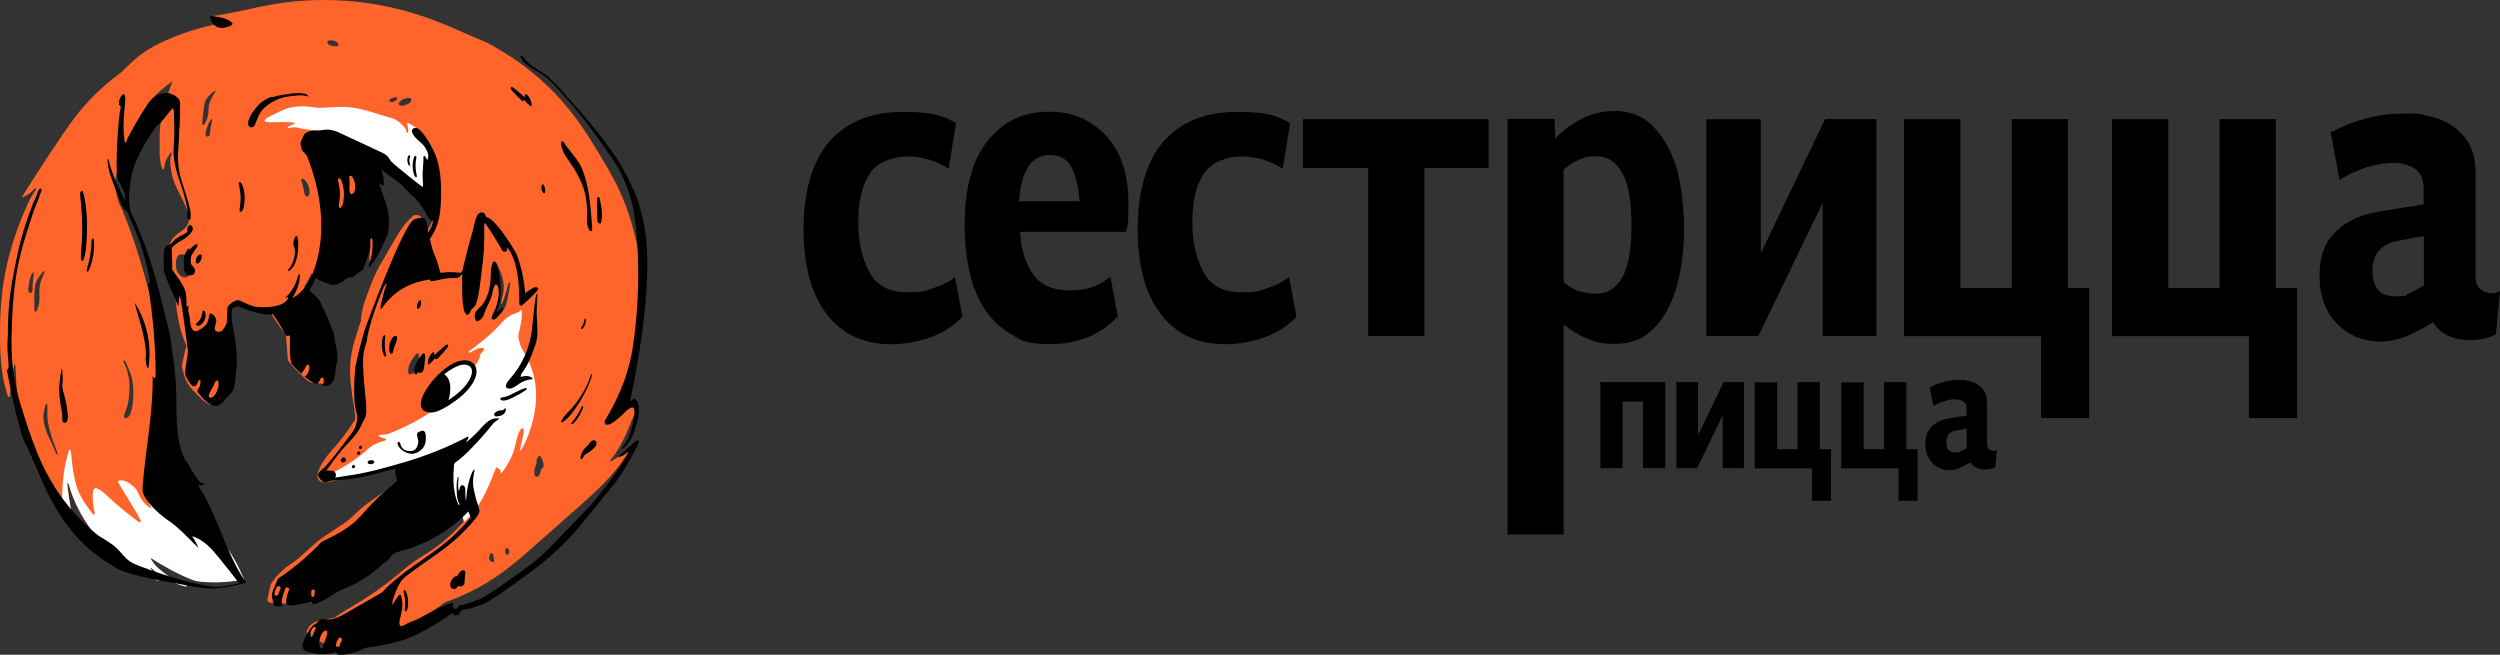
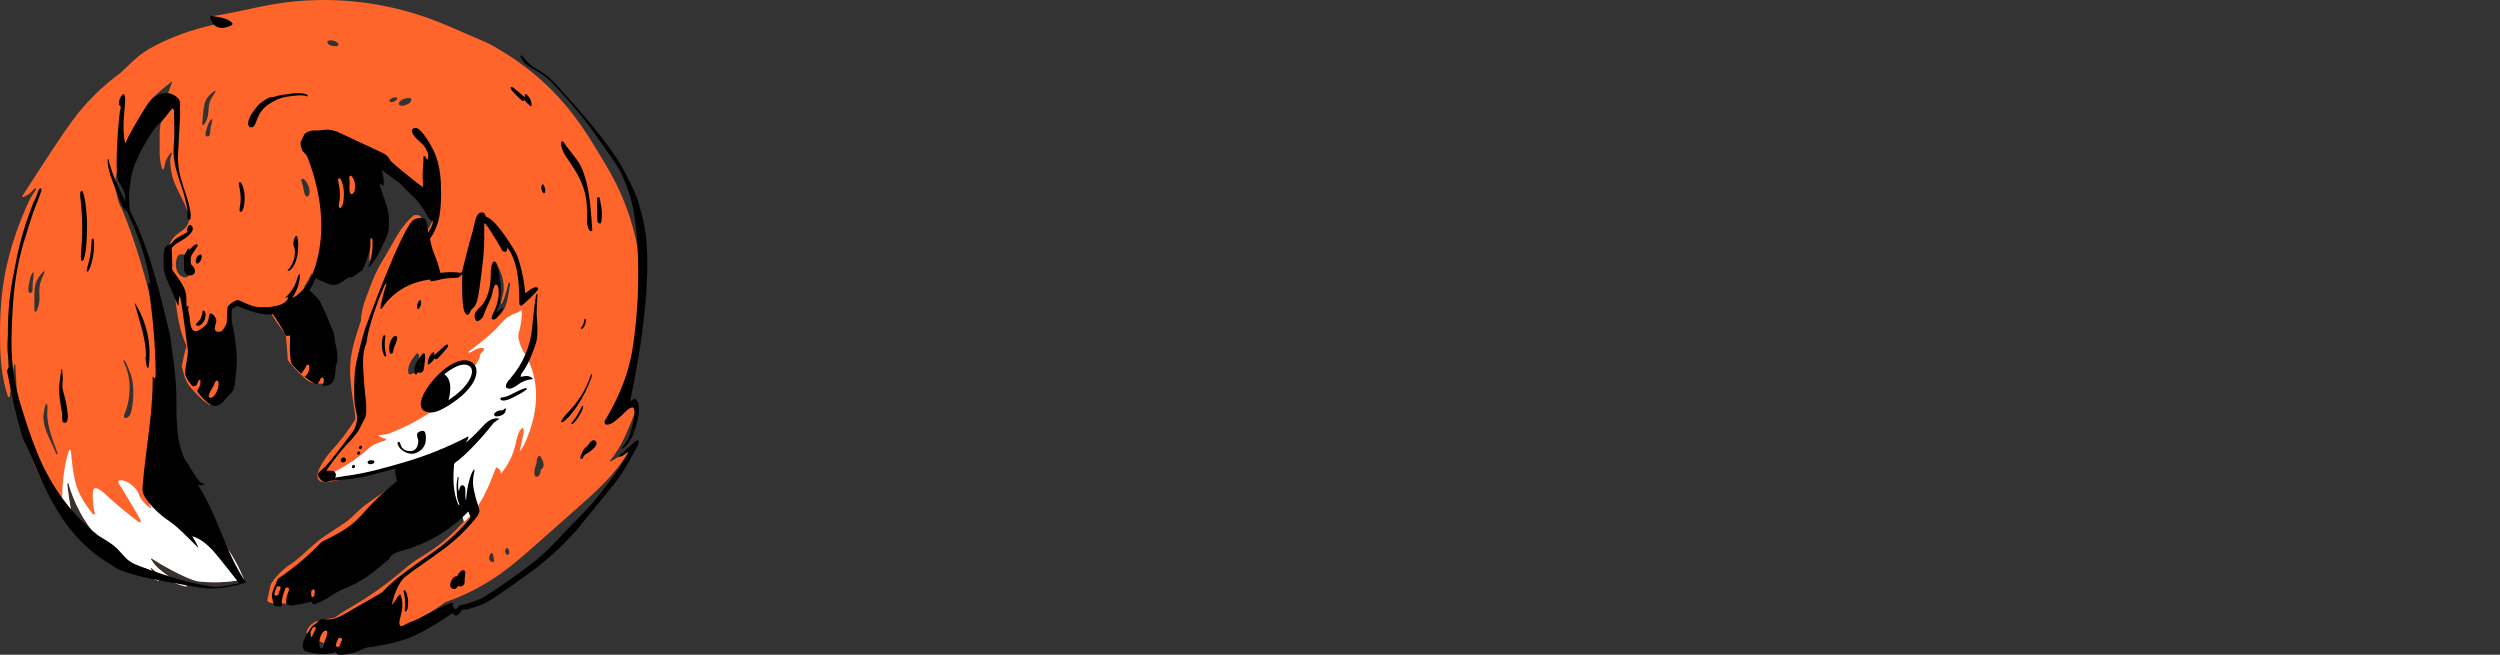
<svg xmlns="http://www.w3.org/2000/svg" width="168" height="44" viewBox="0 0 168 44" fill="none">
  <rect x="0" y="0" width="168" height="44" fill="#333333" stroke="none" />
  <g clip-path="url(#clip0_1111_9632)">
    <path d="M42.642 27.202C42.302 27.365 41.968 27.541 41.66 27.747C41.578 27.797 41.508 27.722 41.54 27.641C43.649 22.808 43.763 17.054 41.401 12.34C41.036 11.614 40.62 10.919 40.199 10.224C39.695 9.404 39.185 8.584 38.599 7.814C37.233 5.999 35.501 4.465 33.531 3.325C33.531 3.325 32.989 2.956 32.347 2.706C31.711 2.455 30.37 1.817 29.129 1.347C25.735 0.064 22.001 -0.324 18.425 0.277C16.964 0.521 15.522 0.928 14.061 1.109C14.307 1.278 14.565 1.435 14.836 1.572C13.457 1.823 12.116 2.255 10.856 2.85C10.328 3.1 9.805 3.388 9.345 3.751C8.961 4.058 8.111 4.89 8.111 4.89C6.883 5.779 5.788 6.863 4.887 8.077C4.679 8.359 4.478 8.647 4.283 8.928C3.326 10.324 1.55 13.092 1.5 13.179C1.449 13.267 1.556 13.236 1.607 13.217C1.846 13.117 1.871 13.079 1.997 12.998C2.123 12.91 2.343 12.597 2.406 12.653C2.45 12.691 2.413 12.76 2.362 12.822C2.337 12.86 2.073 13.261 2.022 13.361C1.348 14.769 0.826 16.241 0.473 17.756C0.095 19.377 -0.012 21.055 0.001 22.72C0.007 24.035 0.108 25.393 0.53 26.627C0.561 26.72 0.65 26.702 0.662 26.601C0.725 25.957 0.813 25.312 0.927 24.673C0.933 24.629 0.945 24.498 0.996 24.485C1.046 24.479 1.034 24.567 1.034 24.586C1.09 25.474 1.109 26.414 1.248 27.296C1.67 29.895 2.526 32.405 4.182 34.427C4.39 34.684 4.61 34.928 4.843 35.159C4.887 35.203 4.95 35.197 4.938 35.153C4.723 34.208 4.522 32.624 4.522 32.542C4.522 32.461 4.553 32.449 4.579 32.449C4.604 32.449 4.686 32.787 4.736 32.931C5.662 35.685 7.878 37.939 10.592 39.003C10.699 39.047 10.712 38.984 10.623 38.897C10.416 38.697 10.252 38.446 10.12 38.183C10.107 38.158 10.139 38.133 10.157 38.152C10.623 38.59 11.133 38.922 11.839 39.21C12.103 39.316 12.323 39.379 12.512 39.41C12.55 39.41 12.569 39.366 12.531 39.348C12.393 39.285 12.235 39.21 12.065 39.129C11.82 39.01 11.537 38.866 11.404 38.772C10.485 38.12 10.39 37.945 10.145 37.576C10.126 37.544 10.164 37.507 10.195 37.526C10.976 38.039 12.185 38.684 12.928 38.953C13.129 39.028 13.255 39.06 13.52 39.085C14.414 39.166 15.314 39.129 16.196 38.966C16.265 38.953 16.334 38.941 16.404 38.928C16.026 38.027 15.566 37.163 14.949 36.405C14.653 36.042 14.319 35.71 14.043 35.328C13.696 34.859 13.451 34.327 13.199 33.795C12.72 32.774 12.242 31.747 11.763 30.727C11.694 29.638 11.618 28.548 11.549 27.459C11.511 26.846 11.467 26.226 11.392 25.612C11.209 24.129 10.831 22.676 10.447 21.23C9.811 18.82 9.175 16.397 8.218 14.1L8.023 13.705C7.909 13.405 7.828 13.054 7.771 12.672C7.62 11.708 8.25 10.393 8.262 10.362C8.331 10.181 8.508 9.486 8.653 9.198C9.055 8.402 9.691 7.226 10.214 6.643C10.623 6.193 11.102 5.823 11.593 5.454C11.555 5.579 11.196 6.512 11.114 6.706C11.045 6.869 11.02 7.019 10.989 7.194C10.926 7.507 10.9 7.82 10.831 8.127C10.737 8.528 10.718 8.947 10.73 9.367C10.73 9.605 10.73 9.842 10.73 10.08C10.712 10.337 10.756 10.757 10.806 11.019C10.838 11.182 10.894 11.339 10.907 11.351C10.932 11.389 10.976 11.401 10.995 11.37C11.058 11.251 11.102 10.869 11.14 10.813C11.203 10.706 11.241 10.588 11.316 10.493C11.348 10.45 11.448 10.237 11.518 10.256C11.587 10.268 11.473 10.506 11.461 10.575C11.398 10.9 11.473 11.251 11.518 11.558C11.637 12.334 12.122 13.054 12.43 13.774C12.607 14.181 12.815 14.644 12.632 15.051C12.456 15.445 11.983 15.615 11.688 15.934C11.303 16.353 11.266 16.973 11.253 17.537C11.247 17.887 11.234 18.25 11.335 18.588C11.429 18.901 11.612 19.183 11.7 19.496C11.751 19.677 11.769 19.872 11.788 20.066C11.895 21.149 12.072 22.25 12.531 23.24C12.399 23.697 12.298 24.16 12.216 24.623C12.235 24.698 12.248 24.748 12.248 24.748C12.323 25.055 12.399 25.362 12.544 25.637C12.726 25.988 13.01 26.276 13.287 26.558C13.419 26.689 13.545 26.821 13.69 26.939C13.803 27.033 13.923 27.109 14.049 27.184C14.055 27.184 14.068 27.19 14.074 27.196C14.093 27.196 14.105 27.196 14.124 27.196C14.326 27.196 14.527 27.121 14.691 27.002C14.911 26.846 15.075 26.633 15.239 26.42C15.421 26.169 15.604 25.907 15.755 25.637C15.768 25.619 15.793 25.575 15.793 25.575C15.793 25.543 15.793 25.518 15.793 25.487C15.793 25.262 15.805 25.055 15.812 24.968C15.881 24.16 15.824 23.34 15.654 22.545C15.528 21.956 15.333 21.361 15.434 20.773C15.434 20.773 15.472 20.585 15.516 20.548C15.591 20.485 15.661 20.385 15.743 20.329C15.9 20.222 16.114 20.279 16.278 20.366C16.416 20.441 16.542 20.529 16.674 20.604C17.096 20.829 17.6 20.88 18.078 20.798C18.343 21.299 18.651 21.775 19.004 22.219C19.073 22.307 19.149 22.401 19.187 22.507C19.218 22.589 19.224 22.682 19.231 22.764C19.269 23.24 19.306 23.715 19.344 24.191C19.634 24.629 20.037 25.005 20.421 25.362C20.541 25.474 20.666 25.587 20.811 25.656C20.994 25.744 21.208 25.756 21.41 25.769C21.642 25.781 21.875 25.8 22.108 25.813C22.323 25.343 22.474 24.842 22.562 24.329C22.581 24.223 22.593 23.966 22.587 23.884C22.549 23.584 22.512 23.29 22.48 22.989C22.436 22.632 22.392 22.276 22.272 21.944C22.19 21.712 22.071 21.493 21.957 21.274C21.819 21.017 21.68 20.754 21.535 20.498L21.416 20.297C21.139 19.922 20.805 19.584 20.433 19.296C20.616 19.001 20.78 18.701 20.925 18.388C21 18.438 21.076 18.488 21.158 18.532C21.548 18.757 21.976 18.933 22.43 18.964C22.524 18.97 22.814 18.926 22.864 18.901C23.166 18.738 23.437 18.532 23.739 18.369C23.84 18.319 23.941 18.269 24.041 18.225C24.098 18.2 24.224 18.1 24.237 18.075C24.508 17.336 24.583 16.497 24.677 15.715L24.715 15.702C24.841 16.297 24.873 16.91 24.822 17.511C24.822 17.543 24.841 17.549 24.86 17.53C25.017 17.286 25.162 17.029 25.301 16.779C25.553 16.334 25.805 15.877 26 15.402C26.031 15.333 26.075 15.045 26.069 14.97C26 14.156 25.786 13.355 25.515 12.566C25.439 12.34 25.351 12.115 25.269 11.89C25.294 11.846 25.294 11.864 25.358 11.94C25.42 12.015 25.502 12.259 25.553 12.284C25.597 12.309 25.628 12.046 25.597 11.72C25.572 11.414 25.339 11.107 25.206 10.769C25.206 10.763 25.187 10.731 25.194 10.725C25.194 10.725 25.225 10.731 25.225 10.738C25.263 10.775 25.307 10.813 25.351 10.85C25.88 11.326 26.403 11.802 26.932 12.284C27.284 12.603 27.643 12.929 27.958 13.292C28.348 13.755 28.701 14.3 29.123 14.726C29.11 14.751 29.098 14.776 29.085 14.807C28.884 15.226 28.644 15.627 28.392 16.021C28.392 15.627 28.38 15.233 28.361 14.844C28.361 14.757 28.348 14.663 28.298 14.588C28.21 14.45 28.034 14.438 27.864 14.456C27.82 14.456 27.769 14.5 27.769 14.5C27.12 15.045 26.692 15.802 26.277 16.541C25.609 17.73 25.42 17.875 24.923 19.139C24.86 19.296 24.589 20.028 24.533 20.184C24.4 20.56 24.243 21.199 24.262 21.537C23.972 22.394 23.664 23.29 23.563 24.191C23.462 25.074 23.582 25.957 23.701 26.808C23.764 27.271 23.872 27.722 23.878 28.167C23.418 28.918 22.883 29.625 22.285 30.276C21.8 30.796 21.265 31.691 21.328 32.023C21.384 32.355 21.592 32.455 22.102 32.386C22.537 32.33 24.91 31.804 26.699 31.197C26.718 31.56 26.774 31.916 26.856 32.267C26.113 32.899 25.389 33.306 24.602 33.895C24.193 34.202 23.978 34.452 23.601 34.79C23.028 35.303 21.926 35.898 21.334 36.386C20.635 36.962 20.087 37.588 19.313 38.058C19.313 38.058 18.595 38.596 18.23 39.21C18.148 39.354 18.066 39.867 18.028 40.024C18.016 40.08 17.953 40.293 17.978 40.38C18.003 40.468 18.204 40.518 18.343 40.543C18.62 40.587 18.922 40.562 19.206 40.556C19.955 40.531 20.673 40.274 21.353 39.974C23.072 39.229 24.659 38.215 26.031 36.987C27.971 36.631 29.771 35.654 31.069 34.27C31.106 34.515 31.157 34.752 31.232 34.984C30.533 35.76 29.771 36.474 28.902 37.044C28.55 37.275 28.178 37.488 27.832 37.733C27.429 38.014 27.058 38.34 26.68 38.653C25.779 39.398 24.822 40.068 23.821 40.662C23.374 40.925 22.908 41.188 22.493 41.507C22.14 41.57 21.756 41.645 21.611 41.67C21.453 41.702 21.296 41.727 21.158 41.802C20.887 41.946 20.717 42.133 20.604 42.428C20.61 42.478 20.604 42.578 20.666 42.597C20.698 42.603 20.874 42.597 20.893 42.615C20.912 42.647 20.893 42.691 20.893 42.722C20.868 42.872 21.038 42.991 21.202 43.041C21.366 43.091 21.554 43.104 21.693 43.191L21.838 43.317C22.121 43.68 22.675 43.63 23.128 43.536C25.578 42.997 27.908 41.946 29.922 40.468C31.27 40.005 32.536 39.341 33.675 38.528C34.494 37.939 35.25 37.275 36.005 36.606C36.912 35.804 37.818 35.003 38.725 34.202C40.01 33.068 41.319 31.904 42.169 30.464C42.207 30.401 42.182 30.333 42.132 30.364C41.779 30.57 41.426 30.784 41.074 30.99C40.992 31.04 40.961 30.99 41.03 30.909C41.861 29.919 42.283 28.661 42.78 27.447C42.944 27.121 42.774 27.102 42.679 27.146L42.642 27.202ZM2.199 18.989C2.161 19.308 2.274 19.684 2.028 19.684C1.783 19.684 1.953 19.07 2.01 18.776C2.066 18.482 2.198 18.288 2.249 18.294C2.293 18.294 2.243 18.67 2.205 18.983L2.199 18.989ZM2.457 20.898C2.425 20.973 2.312 20.948 2.312 20.867C2.312 19.828 2.28 19.515 2.4 19.045C2.476 18.745 2.866 18.231 2.967 18.225C3.067 18.219 2.948 18.35 2.771 18.826C2.469 19.634 2.86 20.016 2.463 20.898H2.457ZM3.735 30.408C3.496 29.738 3.067 29.112 2.954 28.411C2.891 28.023 2.904 27.973 2.967 27.584C2.992 27.434 3.074 27.027 3.168 27.177C3.2 27.234 3.187 27.634 3.181 27.716C3.143 28.617 3.559 29.594 3.861 30.433C3.917 30.596 3.792 30.564 3.735 30.401V30.408ZM8.426 24.304C8.564 24.573 8.797 25.124 8.86 25.399C9.093 26.389 8.879 27.66 8.734 27.879C8.59 28.098 8.476 28.11 8.376 28.079C8.287 28.054 8.35 27.879 8.357 27.854C8.432 27.616 8.539 27.378 8.59 27.134C8.772 26.251 8.791 25.287 8.325 24.366C8.25 24.223 8.344 24.147 8.42 24.298L8.426 24.304ZM12.261 18.607C11.788 18.357 11.744 17.781 11.889 17.317C12.021 16.91 12.664 17.086 12.531 17.493C12.475 17.674 12.412 17.931 12.594 18.031C12.972 18.231 12.638 18.807 12.261 18.601V18.607ZM14.156 8.59C14.093 8.86 14.175 9.198 13.923 9.173C13.677 9.148 13.898 8.634 13.979 8.39C14.061 8.146 14.212 7.989 14.257 8.002C14.301 8.014 14.219 8.321 14.149 8.59H14.156ZM14.212 6.606C13.841 7.269 14.2 7.639 13.728 8.359C13.69 8.421 13.576 8.39 13.583 8.315C13.677 7.42 13.665 7.151 13.822 6.756C13.923 6.506 14.357 6.105 14.458 6.105C14.559 6.105 14.427 6.211 14.212 6.606ZM28.153 24.147C28.134 24.323 28.115 24.492 28.09 24.667C28.071 24.805 28.04 24.961 27.914 25.024C27.838 25.068 27.58 25.168 27.523 25.162C27.473 25.162 27.448 25.093 27.435 25.043C27.404 24.83 27.454 24.605 27.549 24.41C27.643 24.216 27.775 24.035 27.901 23.866C27.939 23.822 27.977 23.772 28.034 23.753C28.09 23.741 28.16 23.784 28.147 23.841C28.147 23.841 28.147 24.078 28.147 24.154L28.153 24.147ZM27.114 6.662C27.215 6.625 27.347 6.587 27.492 6.587C27.53 6.587 27.574 6.587 27.593 6.606C27.605 6.606 27.612 6.618 27.612 6.625C27.7 6.787 27.549 6.963 27.228 7.069C27.158 7.094 27.133 7.107 26.995 7.107C26.856 7.107 26.793 7.038 26.793 6.969C26.793 6.856 26.976 6.712 27.108 6.662H27.114ZM26.365 6.581C26.428 6.556 26.51 6.537 26.598 6.537C26.623 6.537 26.648 6.537 26.661 6.549C26.667 6.549 26.674 6.556 26.674 6.562C26.73 6.662 26.629 6.769 26.434 6.837C26.39 6.85 26.378 6.863 26.289 6.863C26.201 6.863 26.163 6.819 26.163 6.775C26.163 6.706 26.277 6.618 26.359 6.587L26.365 6.581ZM21.995 2.812C22.033 2.699 22.209 2.712 22.291 2.712C22.373 2.712 22.53 2.762 22.631 2.831C22.688 2.868 22.732 2.937 22.738 2.956C22.757 3.031 22.707 3.1 22.625 3.106C22.556 3.106 22.341 3.106 22.19 3.044C22.052 2.987 21.976 2.868 21.995 2.812ZM20.748 13.135C20.717 13.185 20.66 13.223 20.604 13.21C20.566 13.198 20.534 13.16 20.515 13.123C20.383 12.872 20.402 12.559 20.295 12.296C20.276 12.253 20.257 12.209 20.245 12.159C20.232 12.109 20.245 12.052 20.289 12.027C20.326 11.996 20.396 12.002 20.415 12.046V12.027C20.641 12.234 20.78 12.528 20.805 12.829C20.811 12.929 20.805 13.041 20.748 13.129V13.135ZM33.14 37.776C33.052 37.795 32.907 37.701 32.882 37.576C32.85 37.451 32.913 37.194 33.027 37.169C33.14 37.144 33.14 37.313 33.178 37.501C33.209 37.689 33.228 37.758 33.14 37.776ZM34.116 37.282C34.053 37.294 33.984 37.232 33.959 37.138C33.934 37.044 33.946 36.85 34.034 36.831C34.116 36.812 34.192 36.894 34.217 37.031C34.242 37.169 34.185 37.263 34.123 37.282H34.116ZM34.28 19.133C34.116 19.865 34.123 20.873 33.405 21.286C33.31 21.343 33.178 21.142 33.222 21.03C33.43 20.51 33.581 19.959 33.587 19.396C33.593 18.826 33.455 18.275 33.197 17.768C33.121 17.618 33.31 17.568 33.386 17.724C33.656 18.263 33.858 18.763 33.852 19.371C33.852 19.803 33.587 20.435 33.688 20.422C33.789 20.41 34.041 19.609 34.148 19.102C34.185 18.933 34.305 18.964 34.273 19.127L34.28 19.133ZM36.333 31.572C36.358 31.76 36.2 32.167 35.967 31.998C35.791 31.747 36.049 31.159 36.049 31.159C36.049 31.159 36.062 31.034 36.062 30.996C36.062 30.996 36.062 30.996 36.062 31.003C36.049 30.871 36.207 30.464 36.339 30.696C36.471 30.946 36.704 31.366 36.333 31.566V31.572Z" fill="#FF652A" />
    <path d="M14.036 35.353C13.689 34.884 13.444 34.346 13.192 33.82C12.713 32.799 12.235 31.779 11.756 30.758C11.486 31.535 11.284 32.336 11.221 33.15C11.158 33.951 9.697 32.499 9.754 33.068C9.773 33.231 9.767 33.4 10.144 34.064C10.251 34.289 9.83 33.989 9.584 33.657C9.269 33.319 9.414 33.106 8.973 32.693C8.375 32.136 7.934 32.267 7.928 32.361C7.915 32.455 9.483 34.853 9.464 35.04C9.445 35.228 9.168 34.965 8.822 34.696C8.255 34.258 7.708 33.795 7.185 33.306C6.971 33.106 6.757 32.899 6.48 32.812C6.48 32.812 6.297 32.743 6.253 33.006C6.19 33.369 6.266 34.127 6.354 34.414C6.404 34.59 6.297 34.621 6.228 34.533C5.756 33.92 5.258 33.256 5.044 32.305C4.88 31.566 4.83 31.015 4.773 30.383C4.761 30.239 4.66 30.145 4.622 30.314C4.263 31.378 4.112 32.925 4.2 34.458C4.402 34.703 4.616 34.94 4.843 35.166C4.887 35.209 4.943 35.203 4.937 35.159C4.723 34.214 4.521 32.63 4.521 32.549C4.521 32.468 4.553 32.455 4.578 32.455C4.603 32.455 4.685 32.793 4.736 32.937C5.661 35.691 7.878 37.945 10.591 39.01C10.698 39.053 10.711 38.991 10.623 38.903C10.415 38.703 10.251 38.452 10.119 38.189C10.107 38.164 10.138 38.146 10.157 38.158C10.623 38.596 11.133 38.928 11.838 39.216C12.103 39.322 12.329 39.385 12.512 39.416C12.55 39.416 12.569 39.373 12.531 39.354C12.392 39.291 12.235 39.216 12.065 39.135C11.819 39.016 11.536 38.872 11.404 38.778C10.484 38.127 10.39 37.952 10.144 37.582C10.126 37.551 10.163 37.513 10.188 37.532C10.969 38.045 12.178 38.69 12.921 38.959C13.123 39.035 13.248 39.066 13.513 39.091C14.407 39.172 15.308 39.135 16.189 38.972C16.258 38.959 16.328 38.947 16.397 38.934C16.019 38.033 15.559 37.169 14.942 36.411C14.646 36.048 14.313 35.717 14.036 35.335V35.353Z" fill="white" />
-     <path d="M23.116 9.336C23.935 9.768 24.892 10.538 25.125 10.725C25.157 10.751 25.207 10.775 25.213 10.782C25.251 10.819 25.295 10.857 25.339 10.895C25.868 11.37 26.391 11.846 26.92 12.328C27.272 12.647 27.631 12.973 27.946 13.336C28.336 13.799 28.689 14.344 29.111 14.77C29.098 14.795 29.086 14.82 29.073 14.851C29.331 14.926 29.52 13.518 29.073 10.65C28.922 9.674 28.399 8.753 27.474 8.284C27.278 8.184 27.386 8.434 27.423 8.628C27.442 8.747 27.442 8.948 27.392 8.935C27.285 8.91 27.291 8.666 27.203 8.572C26.989 8.334 26.674 8.034 26.353 7.946C25.333 7.677 24.508 7.307 23.444 7.201C22.707 7.126 21.605 7.289 21.265 7.232C19.981 7.013 19.288 7.232 18.677 7.551C18.337 7.733 17.695 7.971 17.796 8.146C17.897 8.321 19.187 8.102 19.785 8.265C19.956 8.309 19.2 8.503 19.338 8.591C19.42 8.641 19.723 8.49 20.05 8.591C20.384 8.691 21.87 8.872 21.87 8.872C21.87 8.872 22.166 8.879 22.449 8.979C22.701 9.066 22.94 9.248 23.11 9.336H23.116Z" fill="white" />
    <path d="M35.432 24.079C35.275 23.785 35.086 23.497 34.967 23.183C34.916 23.04 34.885 22.889 34.847 22.745C34.79 22.545 34.878 22.338 34.922 22.138C35.023 21.694 35.105 21.237 35.042 20.792C34.941 20.955 34.734 21.017 34.557 21.086C34.312 21.18 34.079 21.324 33.883 21.506C33.783 21.606 33.688 21.712 33.594 21.819C32.977 22.507 32.227 23.071 31.484 23.634C31.484 23.634 31.459 23.766 31.667 23.653C31.9 23.522 32.139 23.365 32.404 23.384C32.448 23.384 32.492 23.396 32.517 23.434C32.555 23.49 32.498 23.565 32.448 23.609C32.29 23.759 32.19 23.928 32.265 23.903C32.19 24.223 32.001 24.498 31.768 24.73C31.743 24.655 31.692 24.586 31.61 24.529C31.27 24.298 30.779 24.504 30.464 24.68C29.715 25.099 29.079 25.75 28.657 26.489C28.557 26.671 28.462 26.858 28.418 27.059C28.38 27.221 29.18 27.459 29.281 27.422C29.318 27.403 29.363 27.384 29.4 27.372C28.399 28.098 27.297 28.693 26.139 29.137C25.937 29.212 25.427 29.225 25.427 29.269C25.427 29.312 25.761 29.475 25.887 29.469C26.032 29.519 25.881 29.607 25.817 29.625C25.465 29.719 25.062 29.876 24.785 30.126C24.092 30.759 23.293 31.297 22.455 31.716C22.55 31.791 22.6 31.973 22.499 32.13C22.499 32.13 23.475 32.017 24.546 31.804C25.32 31.654 26.157 31.428 26.655 31.259C26.674 31.622 26.73 31.979 26.812 32.33C27.203 33.138 28.128 33.789 28.941 34.233C29.035 34.283 29.237 34.333 29.192 34.233C29.085 34.001 28.853 33.595 28.928 33.632C29.425 33.864 30.427 34.909 30.427 34.909C30.634 34.728 30.83 34.54 31.018 34.34C31.056 34.584 31.163 35.084 31.182 35.066C31.787 34.546 32.24 33.87 32.599 33.156C32.882 32.587 33.115 31.992 33.342 31.403C33.373 31.41 33.399 31.422 33.424 31.435C33.581 31.51 33.701 31.685 33.651 31.848C34.098 31.322 34.425 30.696 34.601 30.032C34.696 29.663 34.746 29.269 34.935 28.937L35.099 28.743C35.225 28.83 35.206 29.018 35.174 29.168C35.086 29.557 35.004 29.945 34.922 30.333C35.099 30.139 35.231 29.888 35.332 29.644C35.716 28.762 35.974 27.822 36.018 26.865C36.062 25.907 35.88 24.93 35.432 24.085V24.079Z" fill="white" />
    <path d="M27.203 41.032C27.203 41.094 27.285 41.113 27.316 41.063C27.385 40.963 27.404 40.825 27.417 40.706C27.43 40.587 27.43 40.468 27.423 40.355C27.417 40.237 27.398 40.118 27.366 40.005C27.335 39.892 27.297 39.761 27.222 39.673C27.184 39.629 27.108 39.673 27.115 39.717C27.115 39.773 27.134 39.817 27.146 39.873C27.159 39.93 27.171 39.98 27.178 40.036C27.203 40.149 27.215 40.262 27.222 40.374C27.228 40.481 27.228 40.593 27.222 40.706C27.215 40.813 27.19 40.931 27.197 41.038L27.203 41.032Z" fill="black" />
    <path d="M42.857 29.594C42.769 29.607 42.693 29.669 42.624 29.726C42.366 29.945 41.73 30.527 41.673 30.583C41.636 30.621 41.566 30.646 41.572 30.671C41.572 30.696 41.642 30.721 41.818 30.64C41.944 30.571 42.057 30.477 42.171 30.389C42.171 30.389 42.284 30.364 42.183 30.515C42.114 30.621 41.541 31.704 39.967 33.626C39.52 34.177 38.223 35.473 37.895 35.817C37.14 36.612 36.567 37.244 35.704 37.902C35.414 38.127 32.795 40.062 32.197 40.281C32.084 40.325 31.668 40.487 31.328 40.587C31.082 40.656 30.868 40.675 30.849 40.7C30.811 40.744 30.786 40.8 30.749 40.85C30.711 40.901 30.654 40.938 30.591 40.925C30.547 40.919 30.509 40.882 30.484 40.838C30.44 40.763 30.421 40.669 30.434 40.581C30.434 40.581 30.598 40.343 29.59 40.819C28.96 41.12 28.419 41.426 28.066 41.602C27.852 41.708 27.518 41.821 27.518 41.821C27.386 41.89 27.254 41.959 27.122 42.027C27.065 42.059 26.996 42.09 26.933 42.065C26.845 42.027 26.832 41.915 26.838 41.821C26.838 41.658 26.996 41.238 27.034 40.825C27.065 40.443 26.983 40.068 26.914 39.961C26.813 39.818 26.328 40.813 26.347 40.594C26.36 40.4 26.555 39.792 26.757 39.392C26.958 38.997 27.166 38.816 27.197 38.791C28.261 37.946 29.458 37.238 30.491 36.355C31.082 35.848 31.624 35.285 32.09 34.671C32.128 34.621 32.222 34.408 32.222 34.352C32.216 34.214 32.165 34.07 32.121 33.939C32.027 33.67 31.945 33.394 31.888 33.112C31.838 32.875 31.737 32.587 31.819 31.979C31.851 31.823 31.876 31.673 31.882 31.648C31.895 31.56 31.882 31.516 31.832 31.573C31.781 31.629 31.699 31.785 31.68 31.842C31.618 31.992 31.555 32.211 31.536 32.286C31.422 32.662 31.372 33.056 31.334 33.444C31.334 33.494 31.328 33.538 31.322 33.588C31.315 33.62 31.297 33.601 31.297 33.588C31.297 33.588 31.271 33.338 31.271 33.294C31.271 33.2 31.271 33.1 31.271 33.006C31.271 32.887 31.271 32.743 31.177 32.649C31.12 32.593 31.026 32.593 30.969 32.649C30.956 32.662 30.919 32.718 30.893 32.793C30.875 32.856 30.856 32.937 30.849 32.962C30.849 32.975 30.824 32.994 30.811 32.95C30.799 32.881 30.786 32.724 30.786 32.668C30.786 32.367 30.78 32.436 30.818 32.136C30.837 32.011 30.761 32.061 30.755 32.086C30.66 32.536 30.679 32.662 30.698 33.119C30.705 33.3 30.724 33.482 30.78 33.657C30.799 33.72 30.824 33.782 30.856 33.845C30.856 33.845 30.893 33.92 30.856 33.926C30.793 33.939 30.78 33.864 30.78 33.864C30.427 33.031 30.44 32.111 30.516 31.197C30.516 31.178 30.566 31.103 30.585 31.09C30.982 30.809 31.341 30.471 31.68 30.12C32.203 29.588 32.701 29.024 33.16 28.436C33.211 28.373 33.494 28.204 33.544 28.142C33.563 28.117 33.381 28.085 33.179 28.136C33.016 28.173 32.845 28.273 32.764 28.342C32.562 28.499 32.398 28.693 32.222 28.881C31.957 29.175 31.391 29.701 31.334 29.707C31.278 29.707 31.422 29.601 31.466 29.456C31.504 29.35 31.466 29.325 31.422 29.344C31.403 29.35 31.303 29.413 31.278 29.425C29.962 30.101 28.576 30.652 27.16 31.065C25.919 31.428 24.534 31.823 23.249 31.979L22.513 32.098C22.557 32.036 22.576 31.961 22.569 31.886C22.563 31.81 22.525 31.741 22.468 31.685C22.456 31.673 22.374 31.641 22.355 31.641C22.21 31.635 22.066 31.629 21.927 31.623C22.11 31.391 22.273 31.147 22.349 31.04C22.494 30.84 22.695 30.577 22.922 30.308C23.256 29.907 23.646 29.544 23.955 29.131C24.263 28.712 24.326 28.417 24.477 28.192C24.786 27.722 24.496 26.533 24.433 25.218C24.395 24.442 24.32 23.772 24.641 22.983C24.723 21.975 25.497 19.953 25.793 19.283C25.9 19.039 26.026 18.977 25.944 19.183C25.825 19.496 25.724 19.941 25.636 20.285C25.535 20.698 25.56 20.873 25.667 20.717C26.543 19.409 27.796 18.939 28.834 18.789C28.948 18.77 28.885 18.908 28.992 18.901C29.313 18.87 29.729 18.733 30.006 18.707C30.302 18.682 30.522 18.676 30.642 18.676C30.711 18.676 30.818 18.657 30.849 18.626C30.95 18.526 31.082 18.419 31.082 18.419C31.045 18.52 31.063 18.758 31.057 19.127C31.045 19.809 31.089 20.692 31.221 20.961C31.422 21.381 31.586 21.024 31.662 20.823C31.712 20.773 31.781 20.704 31.869 20.617C32.09 20.398 32.197 19.622 32.304 18.758C32.398 18.019 32.505 17.224 32.531 16.523C32.568 15.634 32.505 14.957 32.575 14.995C32.751 15.108 33.67 16.685 33.67 16.685C33.746 16.967 34.13 17.055 34.08 16.635C34.338 16.886 34.621 17.562 34.753 18.294C34.911 19.177 34.892 20.128 34.898 20.392C34.898 20.542 35.024 20.542 35.03 20.548C35.055 20.592 36.164 19.553 36.17 19.415C36.17 19.277 35.943 19.302 35.943 19.302C35.943 19.302 35.666 19.384 35.301 19.715C35.15 18.044 34.69 17.03 34.69 17.03C34.69 17.03 33.406 14.751 32.663 14.569C32.6 14.425 32.587 14.325 32.486 14.294C31.951 14.131 31.92 15.026 31.762 15.54C31.605 16.053 31.152 17.8 31.126 17.95C31.07 18.313 30.988 18.338 30.95 18.332C30.938 18.332 30.61 18.288 30.276 18.288C29.943 18.288 29.615 18.338 29.615 18.338C29.603 18.394 29.565 18.219 29.426 17.731C29.345 17.449 29.149 17.017 29.067 16.754C28.954 16.397 28.904 16.059 28.891 16.053C29.552 15.114 29.628 14.175 29.64 13.079C29.653 12.247 29.596 11.408 29.338 10.613C29.08 9.824 28.312 8.66 28.009 8.609C27.707 8.559 27.657 8.753 27.688 8.86C27.796 9.223 28.142 9.442 28.413 9.711C28.513 9.811 28.608 9.962 28.664 10.087C28.803 10.375 28.816 10.475 28.709 10.782C28.664 10.619 28.494 10.356 28.457 10.538C28.476 10.895 28.375 11.514 28.406 11.971C28.438 12.441 28.425 12.572 28.394 12.56C28.331 12.535 26.725 11.27 26.309 10.869C26.209 10.769 26.158 10.632 26.064 10.525C25.919 10.369 25.718 10.275 25.529 10.187C24.603 9.755 23.677 9.323 22.746 8.891C22.532 8.791 22.273 8.722 22.047 8.71C21.82 8.691 21.449 8.791 21.241 8.766C21.001 8.735 20.529 8.86 20.447 9.041C20.391 9.167 20.259 9.398 20.208 9.548C20.158 9.699 20.271 10.081 20.346 10.168C20.416 10.243 20.498 10.306 20.561 10.387C20.617 10.462 20.649 10.544 20.687 10.632C21.555 12.898 21.915 15.415 21.234 17.737C20.97 18.651 20.498 19.571 19.641 20.041C19.641 20.041 19.906 19.603 20.013 19.283C20.164 18.826 20.214 18.175 20.044 18.513C19.981 18.639 19.906 19.014 19.761 19.258C19.509 19.678 19.301 19.91 19.194 19.959C19.106 20.097 19.415 19.884 19.371 20.003C19.251 20.341 18.873 20.491 18.54 20.56C18.061 20.661 17.966 20.642 17.406 20.636C16.846 20.629 16.216 20.185 15.996 20.172C15.775 20.154 15.41 20.46 15.322 20.579C15.259 20.667 15.246 21.293 15.24 21.637C15.24 21.769 15.001 22.176 14.9 22.244C14.799 22.313 14.421 22.357 14.434 22.076C14.44 21.794 14.579 21.643 14.522 21.449C14.459 21.255 14.201 20.974 14.094 21.093C14.044 21.155 14.044 21.5 13.893 21.75C13.735 22 13.427 22.144 13.427 22.144C13.427 22.144 12.847 22.658 12.765 21.518C12.746 21.224 12.665 21.005 12.652 20.861C12.639 20.654 12.696 20.573 12.671 20.554C12.639 20.542 12.545 20.642 12.545 20.642C12.545 20.642 12.539 20.592 12.514 19.872C12.488 19.152 11.519 18.182 11.563 18.05C11.607 17.912 11.531 16.835 11.544 16.692C11.563 16.547 12.054 16.235 12.199 16.166C12.344 16.097 13.118 15.584 12.929 15.252C12.74 14.92 12.589 15.277 12.57 15.421C12.551 15.565 12.715 15.546 12.407 15.703C12.268 15.771 12.054 15.89 11.852 16.022C11.619 16.178 11.512 16.447 11.349 16.454C10.857 16.473 11.04 17.587 11.002 18.031C10.983 18.263 11.273 18.964 11.519 19.496C11.752 19.997 11.941 20.554 11.972 20.554C12.022 20.548 12.004 19.928 12.085 19.903C12.161 19.878 12.627 23.572 12.627 23.572C12.602 24.179 12.388 24.786 12.463 25.237C12.614 25.569 12.759 25.75 12.917 25.926C12.967 25.982 13.149 25.957 13.194 25.888C13.238 25.819 13.275 25.75 13.301 25.669C13.313 25.638 13.319 25.606 13.338 25.581C13.357 25.556 13.383 25.531 13.414 25.531C13.445 25.531 13.477 25.562 13.464 25.594H13.471C13.49 25.788 13.433 25.988 13.313 26.145C13.219 26.264 13.288 26.358 13.301 26.37C13.515 26.639 13.767 26.952 14.069 27.14C14.787 27.585 15.057 26.821 15.429 26.514C15.8 26.207 15.769 25.857 15.889 24.793C16.008 23.728 15.719 22.257 15.618 21.838C15.517 21.418 15.586 20.773 15.586 20.773C15.586 20.773 15.876 20.504 16.065 20.604C17.715 21.312 18.344 21.111 18.344 21.111C18.344 21.111 18.993 22.076 19.094 22.326C19.138 22.426 19.175 22.539 19.257 22.564C19.371 22.601 19.396 22.52 19.478 22.558C19.515 22.576 19.471 23.052 19.478 23.478C19.484 23.954 19.547 24.398 19.604 24.461C19.648 24.511 19.899 24.805 20.252 25.124C20.328 24.961 20.479 24.824 20.542 24.661C20.554 24.623 20.567 24.592 20.586 24.561C20.611 24.529 20.649 24.505 20.693 24.511C20.737 24.511 20.781 24.555 20.768 24.586H20.781C20.819 24.805 20.743 25.037 20.586 25.218C20.554 25.256 20.51 25.293 20.466 25.318C20.724 25.525 21.02 25.725 21.31 25.832C21.379 25.732 21.461 25.631 21.505 25.525C21.518 25.487 21.53 25.456 21.555 25.425C21.581 25.393 21.619 25.368 21.663 25.375C21.707 25.375 21.751 25.419 21.738 25.45H21.751C21.776 25.613 21.751 25.775 21.663 25.926C21.763 25.938 21.864 25.932 21.959 25.913C22.689 25.794 22.468 24.761 22.607 24.479C22.765 24.091 22.632 23.49 22.519 22.977C22.462 22.708 22.487 22.532 22.393 22.27C22.059 21.324 21.581 20.479 21.537 20.323C21.467 20.078 20.913 19.64 20.8 19.515C20.781 19.496 20.8 19.471 20.819 19.459C20.932 19.334 21.215 18.682 21.215 18.682C21.215 18.682 21.379 18.82 22.097 19.089C22.809 19.358 23.306 18.563 23.526 18.632C23.747 18.701 24.156 18.219 24.276 18.219C24.395 18.219 24.698 17.33 24.836 16.86C24.975 16.385 24.786 15.915 25.006 16.034C25.082 16.172 25.031 17.343 24.767 17.862C24.735 17.931 24.811 17.956 24.861 17.9C24.962 17.787 25.063 17.631 25.176 17.474C25.378 17.186 25.585 16.785 25.736 16.435C25.799 16.285 25.976 15.934 26.014 15.846C26.146 15.496 26.165 14.807 26.108 14.394C26.007 13.687 25.793 13.33 25.68 12.948C25.56 12.535 25.459 12.366 25.548 12.353C25.579 12.353 25.642 12.434 25.699 12.46C25.736 12.478 25.774 12.447 25.78 12.428C25.793 12.359 25.799 12.146 25.762 11.909C25.736 11.765 25.699 11.614 25.667 11.495C25.636 11.377 25.667 11.433 25.699 11.452C25.894 11.621 26.303 11.877 26.82 12.284C27.078 12.491 27.405 12.904 27.688 13.129C27.959 13.348 28.205 13.718 28.387 13.956C28.601 14.238 28.771 14.669 28.916 14.782C29.099 14.92 29.067 14.726 29.08 14.851C29.111 15.158 28.759 15.634 28.759 15.634C28.759 15.634 28.727 14.889 28.57 14.738C28.419 14.588 28.117 14.626 27.84 14.738C27.09 15.045 24.528 22.101 24.528 22.101C24.528 22.101 24.137 23.353 23.892 24.63C23.822 24.999 23.772 26.007 23.816 26.89C23.854 27.547 24.043 27.841 23.992 28.223C23.923 28.749 23.696 29.024 23.696 29.024C23.696 29.024 22.292 30.915 21.845 31.372C21.713 31.504 21.574 31.598 21.474 31.698C21.467 31.698 21.461 31.71 21.461 31.71C21.398 31.773 21.36 31.854 21.373 31.942C21.386 32.042 21.449 32.123 21.518 32.199C21.593 32.286 21.675 32.374 21.788 32.393C21.852 32.405 21.915 32.393 21.977 32.38C22.066 32.361 22.16 32.336 22.242 32.305L23.167 32.224C24.345 32.13 25.422 31.792 26.568 31.479C26.543 31.735 26.605 32.105 26.687 32.33C25.661 33.15 25.113 33.682 24.232 34.678C23.539 35.46 22.557 35.961 21.612 36.412C20.75 37.319 19.792 38.14 18.747 38.841C18.741 38.841 18.709 38.866 18.678 38.903C18.653 38.935 18.634 38.985 18.628 38.997C18.546 39.191 18.47 39.385 18.388 39.579C18.338 39.699 18.288 39.824 18.275 39.955C18.262 40.105 18.3 40.256 18.338 40.406C18.357 40.487 18.382 40.562 18.401 40.644C18.413 40.694 18.464 40.731 18.514 40.738C18.646 40.744 18.785 40.75 18.917 40.744C18.955 40.744 18.955 40.606 18.949 40.569C18.917 40.431 18.949 40.281 18.98 40.149C19.024 39.949 19.1 39.761 19.163 39.567C19.219 39.404 19.471 39.473 19.421 39.636C19.358 39.811 19.295 39.986 19.251 40.174C19.232 40.256 19.213 40.525 19.251 40.575C19.289 40.625 19.522 40.706 19.604 40.694C19.962 40.65 20.322 40.575 20.674 40.493C20.768 40.475 20.85 40.431 20.901 40.425C20.951 40.418 20.983 40.5 21.001 40.537C21.033 40.625 21.146 40.606 21.19 40.587C21.48 40.481 21.763 40.343 22.028 40.181C22.21 40.068 22.387 39.936 22.576 39.83C22.859 39.667 23.161 39.554 23.457 39.423C24.143 39.116 24.779 38.715 25.346 38.227L26.152 37.564C26.272 37.219 26.687 37.094 27.046 37C28.727 36.543 30.27 35.623 31.473 34.371C31.523 34.502 31.573 34.634 31.63 34.765C31.189 35.316 30.692 35.83 30.151 36.293C28.721 37.514 26.964 38.409 25.705 39.78L25.403 39.968L23.243 41.207C22.859 41.426 22.45 41.658 22.003 41.627C21.877 41.62 21.751 41.589 21.631 41.608C21.505 41.627 21.386 41.714 21.266 41.89C21.266 41.89 21.09 41.933 20.907 42.178C20.737 42.403 20.592 42.647 20.473 42.904C20.359 43.148 20.271 43.467 20.428 43.686C20.435 43.699 20.529 43.749 20.567 43.761C21.121 43.949 21.719 44.018 22.28 43.893C22.324 43.88 22.443 43.849 22.563 43.812C22.582 43.855 22.613 43.899 22.664 43.956C22.783 44.081 23.747 43.924 24.181 43.711C24.301 43.655 24.421 43.586 24.547 43.548C24.698 43.498 24.849 43.486 25.006 43.461C25.585 43.386 26.158 43.273 26.719 43.117C26.851 43.079 27.311 42.941 27.449 42.885C28.293 42.547 29.074 42.071 29.842 41.577C29.999 41.477 30.364 41.201 30.427 41.22C30.491 41.238 30.484 41.326 30.566 41.345C30.648 41.364 30.724 41.364 30.83 41.27C30.938 41.17 30.975 41.051 31.013 41.007C31.051 40.957 31.359 40.963 31.605 40.894C31.945 40.794 32.361 40.631 32.474 40.587C33.066 40.362 35.691 38.428 35.981 38.202C36.844 37.539 37.499 36.95 38.254 36.155C38.582 35.811 38.909 35.46 39.192 35.072C39.192 35.072 40.855 33.056 41.415 32.343C41.975 31.629 42.863 29.913 42.863 29.913C42.958 29.657 42.92 29.601 42.863 29.607L42.857 29.594ZM14.44 26.533C14.377 26.614 14.302 26.696 14.201 26.721C14.144 26.739 14.075 26.733 14.044 26.683C14.018 26.645 14.025 26.602 14.037 26.558C14.1 26.276 14.321 26.057 14.409 25.788C14.428 25.744 14.434 25.694 14.466 25.65C14.491 25.606 14.535 25.575 14.585 25.575C14.636 25.575 14.68 25.625 14.667 25.675H14.68C14.711 25.969 14.623 26.282 14.44 26.527V26.533ZM23.086 13.449C23.067 13.611 23.029 13.806 22.928 13.937C22.878 14.006 22.777 13.981 22.771 13.893C22.765 13.743 22.802 13.58 22.821 13.43C22.84 13.28 22.846 13.123 22.84 12.973C22.834 12.816 22.821 12.66 22.79 12.503C22.777 12.428 22.765 12.353 22.752 12.278C22.733 12.203 22.714 12.14 22.708 12.065C22.708 11.99 22.815 11.946 22.859 12.003C22.96 12.128 23.01 12.316 23.048 12.472C23.086 12.635 23.111 12.798 23.111 12.96C23.111 13.123 23.111 13.286 23.086 13.449ZM23.86 12.71C23.841 12.81 23.816 12.916 23.74 12.992C23.696 13.029 23.633 13.06 23.583 13.036C23.545 13.017 23.526 12.973 23.514 12.929C23.438 12.654 23.526 12.359 23.482 12.078C23.476 12.028 23.463 11.984 23.463 11.934C23.463 11.884 23.488 11.834 23.533 11.815C23.577 11.796 23.64 11.815 23.652 11.865V11.852C23.829 12.103 23.898 12.422 23.854 12.723L23.86 12.71ZM18.848 39.579C18.791 39.686 18.747 39.786 18.722 39.886V39.899C18.716 39.93 18.703 39.955 18.678 39.98C18.653 40.005 18.615 40.018 18.584 40.03C18.552 40.036 18.508 40.03 18.483 40.011C18.458 39.999 18.439 39.961 18.439 39.936C18.458 39.799 18.502 39.648 18.577 39.498C18.584 39.473 18.602 39.448 18.621 39.429C18.634 39.423 18.64 39.41 18.653 39.404C18.691 39.385 18.735 39.385 18.772 39.392C18.804 39.404 18.835 39.429 18.848 39.461C18.861 39.486 18.867 39.536 18.848 39.567V39.579ZM21.153 39.767C21.14 39.855 21.127 39.936 21.127 40.005C21.127 40.018 21.127 40.03 21.121 40.043C21.121 40.049 21.115 40.062 21.108 40.068C21.096 40.093 21.071 40.105 21.046 40.118C21.02 40.124 20.989 40.118 20.97 40.118C20.951 40.105 20.926 40.08 20.926 40.055C20.926 40.011 20.913 39.961 20.913 39.911C20.913 39.867 20.913 39.824 20.913 39.774C20.913 39.724 20.926 39.692 20.951 39.661C20.976 39.63 21.014 39.611 21.046 39.611C21.077 39.611 21.115 39.63 21.134 39.661C21.153 39.692 21.159 39.73 21.159 39.774L21.153 39.767ZM21.215 42.221C21.197 42.309 21.153 42.39 21.108 42.472C21.071 42.534 20.995 42.728 20.983 42.754C20.97 42.779 20.945 42.797 20.913 42.797C20.882 42.797 20.857 42.766 20.863 42.741H20.857C20.838 42.572 20.882 42.39 20.983 42.246C21.02 42.196 21.058 42.153 21.121 42.134C21.153 42.121 21.19 42.127 21.209 42.153C21.222 42.171 21.222 42.203 21.215 42.221ZM21.996 42.522C21.977 42.81 21.795 43.06 21.744 43.342C21.738 43.392 21.732 43.442 21.713 43.486C21.694 43.53 21.656 43.574 21.606 43.574C21.555 43.574 21.505 43.536 21.511 43.492L21.499 43.505C21.423 43.211 21.461 42.891 21.606 42.622C21.656 42.528 21.719 42.441 21.814 42.397C21.864 42.372 21.933 42.365 21.971 42.409C22.003 42.441 22.003 42.484 21.996 42.528V42.522ZM22.966 43.041C22.941 43.092 22.916 43.148 22.89 43.204C22.865 43.261 22.846 43.317 22.834 43.38C22.821 43.455 22.733 43.486 22.67 43.474C22.639 43.467 22.607 43.442 22.588 43.411C22.569 43.38 22.569 43.342 22.576 43.311C22.607 43.173 22.67 43.041 22.733 42.916C22.765 42.854 22.853 42.835 22.916 42.866C22.947 42.879 22.966 42.916 22.979 42.947C22.985 42.985 22.979 43.016 22.966 43.048V43.041Z" fill="black" />
    <path d="M36.075 19.747C35.981 19.722 35.836 21.243 35.76 22.032C35.647 23.284 35.118 24.498 34.281 25.444C34.155 25.588 34.01 25.757 33.997 25.938C33.978 26.107 34.199 26.113 34.199 26.113C34.375 26.151 34.633 25.97 34.784 25.863C34.986 25.713 35.212 25.6 35.458 25.531C35.54 25.506 35.722 25.494 35.722 25.494C35.754 25.494 35.785 25.475 35.804 25.444C35.704 25.331 35.553 25.274 35.401 25.268C35.301 25.268 35.206 25.274 35.105 25.3C35.074 25.306 35.043 25.312 35.017 25.325C34.967 25.325 34.998 25.25 35.005 25.212C35.017 25.137 35.068 25.068 35.118 25.005C35.483 24.517 35.704 23.935 35.911 23.359C36 23.108 36.031 23.058 36.075 22.795C36.113 22.564 36.113 22.332 36.113 22.101C36.113 21.775 36.075 21.45 36.063 21.13C36.056 20.924 36.088 20.329 36.107 20.047C36.126 19.803 36.126 19.747 36.088 19.734L36.075 19.747Z" fill="black" />
    <path d="M27.852 25.049C27.858 25.099 27.884 25.162 27.94 25.168C27.997 25.174 28.035 25.111 28.06 25.061C28.066 25.043 28.079 25.024 28.085 24.999C28.154 25.055 28.255 25.074 28.331 25.03C28.45 24.967 28.488 24.811 28.501 24.673C28.526 24.498 28.545 24.329 28.564 24.154C28.57 24.085 28.564 23.841 28.564 23.841C28.576 23.784 28.507 23.74 28.45 23.753C28.394 23.765 28.356 23.816 28.318 23.866C28.186 24.041 28.054 24.216 27.965 24.41C27.871 24.604 27.821 24.83 27.852 25.043V25.049Z" fill="black" />
    <path d="M4.188 28.254C4.201 28.305 4.213 28.355 4.257 28.386C4.327 28.442 4.427 28.411 4.484 28.342C4.528 28.286 4.572 28.129 4.56 27.91C4.516 27.416 4.427 26.927 4.289 26.445C4.251 26.314 4.207 26.182 4.194 26.044C4.182 25.925 4.194 25.8 4.207 25.681C4.226 25.4 4.213 25.118 4.176 24.842C4.169 24.786 4.131 24.78 4.125 24.836C4.075 25.137 4.031 25.431 3.999 25.731C3.93 26.426 4.037 27.059 4.169 27.741C4.201 27.885 4.157 28.11 4.194 28.254H4.188Z" fill="black" />
    <path d="M42.687 26.808C42.617 26.745 42.491 26.89 42.416 26.933C42.372 26.958 42.346 26.946 42.353 26.896C42.359 26.846 44.204 18.782 43.203 14.719C43.121 14.387 43.033 14.062 42.945 13.737C42.945 13.737 42.85 13.373 42.655 12.935C42.334 12.203 41.799 11.17 41.459 10.663C40.3 8.929 38.883 7.351 37.485 5.805C37.271 5.573 37.057 5.335 36.812 5.135C36.327 4.747 35.722 4.515 35.332 4.033C35.244 3.927 35.15 3.801 35.042 3.732C34.979 3.689 34.954 3.801 34.979 3.839C35.093 3.989 35.137 4.133 35.282 4.258C35.716 4.628 36.346 4.884 36.78 5.26C36.975 5.429 37.152 5.617 37.334 5.811C38.48 7.044 39.356 8.09 40.313 9.479C40.741 10.099 41.402 10.944 41.729 11.62C42.05 12.297 42.315 13.004 42.491 13.73C42.535 13.918 42.573 14.106 42.605 14.294C42.605 14.294 42.762 15.414 42.787 15.746C42.964 18.006 42.913 20.279 42.636 22.52C42.567 23.083 42.485 23.647 42.359 24.198C42.025 25.656 41.402 27.015 40.64 28.279C40.609 28.329 40.64 28.486 40.684 28.517C40.684 28.517 40.873 28.611 41.207 28.386C41.496 28.173 41.761 27.941 42.013 27.685C42.082 27.61 42.334 27.378 42.498 27.378C42.623 27.378 42.63 27.634 42.636 27.672C42.674 28.129 42.321 29.218 42.283 29.312C42.145 29.663 41.881 29.988 41.811 30.082C41.729 30.195 41.818 30.157 41.818 30.157C41.906 30.114 42.076 29.951 42.139 29.876C42.296 29.682 42.454 29.431 42.542 29.206C42.661 28.899 42.762 28.58 42.831 28.254L42.85 28.229C42.913 27.891 42.976 27.541 42.907 27.196C42.875 27.046 42.794 26.883 42.674 26.808H42.687Z" fill="black" />
    <path d="M9.855 24.579C9.868 24.648 9.906 24.742 9.975 24.723C10.214 23.221 9.874 21.631 9.056 20.347C9.068 20.454 9.1 20.56 9.125 20.66C9.421 21.744 9.811 22.82 9.811 23.947L9.774 24.06C9.799 24.235 9.824 24.404 9.849 24.579H9.855Z" fill="black" />
    <path d="M29.18 23.691C29.155 23.666 29.111 23.666 29.08 23.684C29.048 23.697 29.023 23.728 28.998 23.753C28.84 23.941 28.746 24.185 28.746 24.436C28.746 24.454 28.746 24.48 28.765 24.492C28.79 24.511 28.828 24.492 28.853 24.473C28.992 24.354 29.117 24.223 29.218 24.073C29.225 24.123 29.288 24.148 29.338 24.135C29.388 24.123 29.426 24.085 29.457 24.048C29.653 23.841 29.848 23.634 30.024 23.409C30.037 23.39 30.093 23.334 30.112 23.277C30.125 23.234 30.112 23.19 30.1 23.171C30.075 23.121 29.955 23.184 29.93 23.202C29.691 23.415 29.451 23.628 29.212 23.841C29.13 23.891 29.199 23.709 29.174 23.691H29.18Z" fill="black" />
    <path d="M34.406 6.086C34.595 6.299 34.79 6.506 34.998 6.7C35.035 6.731 35.073 6.769 35.124 6.781C35.174 6.794 35.231 6.763 35.237 6.719C35.344 6.863 35.476 6.994 35.621 7.107C35.646 7.126 35.684 7.144 35.709 7.126C35.728 7.113 35.728 7.088 35.728 7.069C35.722 6.825 35.621 6.581 35.451 6.4C35.426 6.374 35.401 6.349 35.369 6.337C35.338 6.324 35.294 6.324 35.269 6.349C35.243 6.374 35.319 6.55 35.237 6.506C34.992 6.299 34.746 6.099 34.5 5.892C34.481 5.874 34.356 5.817 34.33 5.867C34.318 5.886 34.305 5.93 34.324 5.974C34.343 6.03 34.4 6.08 34.419 6.099L34.406 6.086Z" fill="black" />
    <path d="M26.295 23.772C26.346 23.772 26.384 23.728 26.402 23.684C26.421 23.64 26.428 23.59 26.434 23.54C26.484 23.258 26.667 23.008 26.686 22.726C26.686 22.683 26.686 22.639 26.661 22.607C26.623 22.564 26.554 22.57 26.503 22.595C26.409 22.639 26.346 22.726 26.295 22.82C26.151 23.089 26.113 23.409 26.188 23.703L26.201 23.69C26.195 23.741 26.245 23.778 26.295 23.778V23.772Z" fill="black" />
    <path d="M13.256 17.713C13.319 17.713 13.331 17.694 13.363 17.663C13.514 17.537 13.584 17.33 13.54 17.142C13.54 17.136 13.54 17.123 13.527 17.117C13.514 17.104 13.495 17.098 13.476 17.098C13.407 17.098 13.344 17.136 13.3 17.186C13.237 17.249 13.148 17.412 13.155 17.55C13.155 17.631 13.186 17.713 13.249 17.713H13.256Z" fill="black" />
    <path d="M28.166 20.718C28.274 20.599 28.324 20.398 28.293 20.222C28.293 20.216 28.293 20.203 28.286 20.197C28.28 20.184 28.267 20.178 28.255 20.178C28.204 20.178 28.16 20.216 28.129 20.26C28.084 20.316 28.021 20.479 28.021 20.605C28.021 20.686 28.04 20.762 28.091 20.762C28.135 20.762 28.148 20.743 28.166 20.718Z" fill="black" />
    <path d="M36.578 12.986C36.616 12.961 36.616 12.942 36.628 12.911C36.666 12.754 36.622 12.56 36.515 12.409C36.515 12.403 36.502 12.396 36.496 12.39C36.483 12.384 36.471 12.39 36.458 12.39C36.414 12.409 36.395 12.466 36.382 12.522C36.37 12.597 36.382 12.767 36.452 12.879C36.489 12.948 36.546 13.011 36.584 12.986H36.578Z" fill="black" />
    <path d="M12.745 16.811C12.745 16.811 12.726 16.829 12.726 16.811C12.726 16.798 12.758 16.704 12.688 16.692C12.619 16.692 12.531 16.904 12.468 16.998C12.43 17.061 12.386 17.117 12.367 17.186C12.354 17.236 12.354 17.286 12.354 17.343C12.354 17.599 12.367 17.856 12.373 18.106C12.373 18.144 12.373 18.182 12.386 18.213C12.405 18.263 12.487 18.426 12.587 18.488C12.694 18.545 12.833 18.495 12.833 18.495C12.965 18.507 13.085 18.394 13.104 18.263C13.123 18.131 13.06 18.006 12.972 17.906C12.928 17.856 12.871 17.812 12.839 17.75C12.814 17.7 12.814 17.637 12.814 17.581C12.814 17.449 12.814 17.311 12.858 17.192C12.883 17.117 12.934 17.055 12.978 16.986C13.066 16.854 13.154 16.723 13.242 16.591C13.242 16.591 13.331 16.479 13.242 16.422C13.204 16.397 13.154 16.422 13.117 16.441C12.972 16.535 12.839 16.66 12.732 16.798L12.745 16.811Z" fill="black" />
    <path d="M33.04 21.38C33.04 21.38 33.059 21.531 33.254 21.456C33.355 21.405 33.425 21.318 33.494 21.23C33.613 21.067 33.721 20.892 33.809 20.71C33.809 20.71 33.809 20.598 33.721 20.71C33.607 20.823 33.475 20.917 33.33 20.992C33.62 20.516 33.645 19.934 33.657 19.383C33.664 19.076 33.494 17.875 33.305 17.63C33.28 17.599 33.248 17.568 33.21 17.568C33.173 17.568 33.141 17.605 33.122 17.637C32.965 17.906 32.984 18.231 32.977 18.544C32.965 19.227 32.814 19.959 32.404 20.491C32.341 20.573 32.108 20.748 31.983 20.942C31.894 21.074 31.888 21.236 31.894 21.28C31.901 21.33 31.939 21.562 32.046 21.581C32.178 21.606 32.379 21.405 32.423 21.337C32.505 21.211 32.543 21.067 32.593 20.93C32.738 20.548 32.959 20.203 33.059 19.809C33.11 19.602 33.135 19.39 33.236 19.202C33.261 19.158 33.28 19.108 33.343 19.12C33.412 19.133 33.481 19.277 33.494 19.377C33.569 19.922 33.425 20.491 33.173 20.992C33.11 21.117 33.04 21.243 33.034 21.38H33.04Z" fill="black" />
    <path d="M39.215 11.602C39.133 11.376 39.039 11.157 38.913 10.95C38.812 10.788 38.699 10.644 38.586 10.493C38.39 10.243 38.202 9.993 38.006 9.748C37.981 9.717 37.899 9.536 37.83 9.498C37.761 9.46 37.704 9.567 37.704 9.567C37.685 10.03 37.975 10.443 38.239 10.825C38.674 11.457 39.077 12.121 39.278 12.86C39.455 13.505 39.473 14.187 39.442 14.857C39.429 15.107 39.568 15.508 39.669 15.527C39.769 15.546 39.801 15.495 39.801 15.464C39.801 15.433 39.769 14.913 39.744 14.65C39.656 13.624 39.568 12.578 39.215 11.608V11.602Z" fill="black" />
    <path d="M19.338 18.15C19.319 18.181 19.357 18.2 19.37 18.206C19.407 18.206 19.496 18.162 19.515 18.144C19.691 17.987 19.811 17.762 19.886 17.537C20.018 17.148 20.031 16.867 20.044 16.46C20.044 16.391 20.031 15.884 19.93 15.852C19.829 15.821 19.748 16.147 19.722 16.228C19.672 16.378 19.792 16.698 19.798 16.704L19.817 16.804C19.842 17.248 19.697 17.699 19.433 18.056C19.42 18.069 19.357 18.119 19.338 18.15Z" fill="black" />
    <path d="M39.118 30.84C39.174 30.796 39.231 30.627 39.269 30.596C39.363 30.508 39.477 30.452 39.59 30.383C39.722 30.295 39.842 30.195 39.949 30.076C40.012 30.007 40.068 29.926 40.081 29.838C40.1 29.744 40.062 29.638 39.974 29.6C39.886 29.563 39.785 29.6 39.716 29.663C39.647 29.726 39.602 29.813 39.539 29.882C39.451 29.995 39.332 30.076 39.243 30.189C39.156 30.302 38.954 30.671 39.017 30.802C39.017 30.802 39.067 30.884 39.118 30.846V30.84Z" fill="black" />
    <path d="M37.719 28.373C37.807 28.442 38.053 28.167 38.09 28.135C38.229 28.029 38.336 27.891 38.443 27.753C38.978 27.059 39.406 26.289 39.715 25.462C39.727 25.431 39.784 25.218 39.784 25.162C39.784 25.08 39.715 25.162 39.683 25.262C39.369 26.188 38.833 27.04 38.141 27.735C38.034 27.835 37.631 28.304 37.725 28.373H37.719Z" fill="black" />
    <path d="M40.362 15.014C40.419 14.989 40.412 14.782 40.437 14.657C40.5 14.237 40.356 13.624 40.356 13.624C40.324 13.492 40.318 13.229 40.223 13.242C40.129 13.254 40.116 13.33 40.116 13.33C40.116 13.793 40.129 14.256 40.135 14.719C40.135 14.794 40.135 14.87 40.173 14.932C40.211 14.995 40.293 15.039 40.356 15.014H40.362Z" fill="black" />
    <path d="M33.273 27.973C33.349 28.005 33.613 27.967 33.758 27.886C33.904 27.804 34.011 27.647 33.992 27.478C33.992 27.465 33.992 27.453 33.979 27.447C33.967 27.44 33.948 27.447 33.935 27.447C33.878 27.472 33.847 27.541 33.79 27.566C33.765 27.578 33.645 27.566 33.538 27.591C33.43 27.616 33.342 27.666 33.279 27.723C33.153 27.835 33.203 27.93 33.279 27.961L33.273 27.973Z" fill="black" />
    <path d="M25.894 22.582C25.894 22.52 25.818 22.501 25.78 22.551C25.711 22.645 25.686 22.789 25.673 22.902C25.661 23.021 25.654 23.133 25.661 23.252C25.661 23.371 25.686 23.49 25.711 23.603C25.736 23.716 25.774 23.847 25.849 23.941C25.881 23.985 25.963 23.947 25.957 23.897C25.957 23.841 25.938 23.797 25.925 23.741C25.913 23.684 25.906 23.634 25.894 23.578C25.875 23.465 25.862 23.352 25.856 23.24C25.856 23.127 25.856 23.021 25.862 22.908C25.875 22.802 25.9 22.683 25.894 22.576V22.582Z" fill="black" />
    <path d="M38.455 28.505C38.549 28.448 38.637 28.342 38.713 28.248C38.788 28.154 38.858 28.06 38.914 27.96C38.977 27.86 39.034 27.753 39.084 27.647C39.135 27.547 39.185 27.416 39.191 27.315C39.191 27.265 39.135 27.271 39.103 27.315C39.072 27.359 39.059 27.409 39.034 27.453C39.009 27.503 38.984 27.553 38.958 27.597C38.908 27.697 38.852 27.797 38.795 27.891C38.738 27.985 38.675 28.073 38.606 28.16C38.537 28.248 38.461 28.336 38.404 28.43C38.373 28.486 38.404 28.524 38.449 28.498L38.455 28.505Z" fill="black" />
    <path d="M39.099 22.102C39.162 22.077 39.206 22.02 39.237 21.97C39.269 21.92 39.3 21.87 39.319 21.813C39.344 21.757 39.357 21.7 39.363 21.638C39.37 21.581 39.376 21.506 39.357 21.443C39.344 21.412 39.294 21.412 39.282 21.437C39.269 21.462 39.269 21.487 39.269 21.519C39.269 21.55 39.256 21.575 39.25 21.6C39.237 21.657 39.218 21.713 39.199 21.763C39.181 21.813 39.155 21.863 39.124 21.914C39.092 21.957 39.054 22.008 39.035 22.058C39.023 22.089 39.067 22.114 39.099 22.102Z" fill="black" />
-     <path d="M27.977 10.531C27.977 10.469 27.902 10.45 27.864 10.5C27.795 10.594 27.763 10.738 27.751 10.851C27.732 10.97 27.726 11.082 27.732 11.201C27.732 11.32 27.751 11.439 27.776 11.552C27.801 11.665 27.839 11.796 27.908 11.89C27.94 11.934 28.021 11.896 28.015 11.846C28.015 11.79 27.996 11.746 27.984 11.69C27.971 11.633 27.965 11.583 27.959 11.527C27.94 11.414 27.927 11.301 27.927 11.189C27.927 11.076 27.927 10.97 27.94 10.863C27.952 10.757 27.984 10.638 27.977 10.531Z" fill="black" />
-     <path d="M27.487 11.115C27.512 11.14 27.569 11.134 27.569 11.115C27.569 11.096 27.556 11.065 27.55 11.033C27.543 11.008 27.537 10.977 27.531 10.952C27.518 10.895 27.512 10.839 27.512 10.782C27.512 10.726 27.512 10.676 27.531 10.626C27.543 10.575 27.569 10.525 27.562 10.469C27.562 10.437 27.506 10.419 27.48 10.437C27.43 10.475 27.405 10.538 27.392 10.594C27.38 10.651 27.373 10.707 27.373 10.764C27.373 10.82 27.38 10.883 27.398 10.939C27.417 10.996 27.436 11.071 27.487 11.121V11.115Z" fill="black" />
    <path d="M16.12 12.766C16.145 12.922 16.164 13.079 16.171 13.236C16.171 13.386 16.171 13.542 16.152 13.693C16.133 13.843 16.095 14.005 16.101 14.156C16.101 14.243 16.208 14.268 16.259 14.2C16.353 14.068 16.391 13.874 16.416 13.711C16.435 13.549 16.448 13.386 16.441 13.223C16.441 13.06 16.416 12.898 16.378 12.735C16.341 12.578 16.29 12.39 16.189 12.265C16.139 12.203 16.032 12.253 16.038 12.328C16.038 12.403 16.064 12.472 16.082 12.541C16.101 12.616 16.108 12.691 16.12 12.766Z" fill="black" />
    <path d="M13.338 21.6C13.281 21.662 13.199 21.719 13.168 21.794C13.149 21.838 13.231 21.906 13.3 21.9C13.426 21.888 13.514 21.813 13.577 21.75C13.64 21.687 13.697 21.612 13.735 21.531C13.779 21.45 13.804 21.362 13.81 21.262C13.823 21.168 13.829 21.049 13.772 20.936C13.747 20.88 13.634 20.849 13.621 20.886C13.602 20.924 13.602 20.968 13.596 21.011C13.596 21.055 13.577 21.099 13.571 21.143C13.552 21.23 13.52 21.312 13.483 21.393C13.445 21.468 13.401 21.537 13.338 21.6Z" fill="black" />
    <path d="M5.933 18.219C6.033 18.081 6.096 17.869 6.147 17.693C6.197 17.518 6.235 17.336 6.267 17.155C6.298 16.973 6.317 16.785 6.323 16.604C6.329 16.429 6.329 16.209 6.285 16.059C6.267 15.984 6.178 16.028 6.159 16.109C6.147 16.191 6.147 16.272 6.147 16.354C6.147 16.441 6.134 16.522 6.128 16.61C6.115 16.785 6.09 16.961 6.065 17.136C6.04 17.305 6.002 17.474 5.958 17.643C5.914 17.806 5.851 17.987 5.826 18.15C5.813 18.25 5.882 18.288 5.933 18.219Z" fill="black" />
    <path d="M5.473 14.081C5.504 14.444 5.517 14.813 5.523 15.176C5.523 15.533 5.523 15.896 5.498 16.247C5.473 16.597 5.429 16.986 5.435 17.336C5.435 17.537 5.561 17.599 5.624 17.436C5.737 17.123 5.788 16.666 5.813 16.284C5.838 15.903 5.851 15.521 5.851 15.133C5.851 14.744 5.819 14.363 5.781 13.987C5.744 13.624 5.681 13.186 5.567 12.891C5.511 12.747 5.385 12.866 5.385 13.035C5.385 13.21 5.41 13.373 5.429 13.542C5.448 13.718 5.46 13.893 5.473 14.075V14.081Z" fill="black" />
    <path d="M35.01 26.426C35.142 26.351 35.262 26.27 35.382 26.176C35.426 26.138 35.382 26.063 35.325 26.076C35.061 26.145 34.821 26.27 34.582 26.389C34.355 26.501 34.135 26.633 33.883 26.683C33.808 26.702 33.625 26.683 33.625 26.802C33.625 26.921 33.814 26.921 33.896 26.915C34.148 26.889 34.38 26.758 34.601 26.645C34.739 26.576 34.878 26.501 35.01 26.426Z" fill="black" />
    <path d="M22.902 30.953C22.902 31.022 22.971 31.078 23.053 31.078C23.135 31.078 23.236 31.022 23.249 30.916C23.255 30.809 23.192 30.74 23.078 30.74C22.965 30.74 22.895 30.878 22.895 30.947L22.902 30.953Z" fill="black" />
    <path d="M24.848 30.934C24.753 30.953 24.69 31.028 24.703 31.09C24.715 31.153 24.81 31.216 24.955 31.191C25.094 31.166 25.176 31.097 25.157 31.009C25.138 30.927 24.942 30.915 24.848 30.934Z" fill="black" />
    <path d="M24.332 30.064C24.332 29.994 24.3 29.951 24.231 29.951C24.161 29.951 24.117 30.045 24.117 30.089C24.117 30.133 24.161 30.177 24.212 30.177C24.262 30.177 24.325 30.139 24.332 30.07V30.064Z" fill="black" />
    <path d="M23.992 30.471C23.992 30.521 24.036 30.559 24.087 30.559C24.137 30.559 24.2 30.521 24.207 30.452C24.207 30.383 24.175 30.339 24.106 30.339C24.036 30.339 23.992 30.433 23.992 30.477V30.471Z" fill="black" />
    <path d="M23.645 31.378C23.645 31.429 23.69 31.466 23.74 31.466C23.791 31.466 23.854 31.429 23.86 31.36C23.86 31.291 23.828 31.241 23.759 31.241C23.69 31.241 23.645 31.335 23.645 31.378Z" fill="black" />
    <path d="M27.43 30.308C27.121 30.258 27.002 30.076 26.964 29.994C26.92 29.913 26.907 29.782 26.857 29.725C26.813 29.669 26.737 29.688 26.718 29.744C26.674 29.869 26.87 30.113 26.87 30.113C26.87 30.113 27.531 30.858 28.261 30.264C28.311 30.22 28.431 30.145 28.544 29.888C28.652 29.657 28.614 29.268 28.601 29.193C28.57 28.949 28.431 28.905 28.248 28.98C28.116 29.037 28.016 29.074 28.028 29.243C28.041 29.412 28.122 29.588 28.11 29.688C28.06 30.164 27.833 30.37 27.424 30.301L27.43 30.308Z" fill="black" />
    <path d="M31.089 38.321C30.982 38.346 30.957 38.383 30.862 38.49C30.768 38.602 30.761 38.653 30.73 38.728C30.686 38.709 30.635 38.715 30.591 38.734C30.541 38.759 30.478 38.809 30.446 38.847C30.333 38.978 30.245 39.16 30.251 39.316C30.251 39.479 30.365 39.535 30.384 39.548C30.415 39.567 30.478 39.592 30.553 39.579C30.629 39.567 30.749 39.473 30.787 39.366C30.887 39.435 31.051 39.423 31.133 39.329C31.189 39.272 31.221 39.197 31.221 39.116C31.221 38.997 31.246 38.709 31.246 38.696C31.246 38.671 31.265 38.602 31.271 38.546C31.271 38.483 31.271 38.427 31.259 38.408C31.227 38.34 31.158 38.302 31.082 38.321H31.089Z" fill="black" />
    <path d="M16.787 8.534C16.894 8.597 17.032 8.534 17.095 8.44C17.165 8.334 17.215 8.165 17.309 7.939C17.404 7.714 17.448 7.633 17.524 7.526C17.524 7.52 17.725 7.244 17.933 7.094C18.065 7 18.424 6.744 18.877 6.593C19.331 6.443 20.162 6.399 20.25 6.406C20.489 6.406 20.672 6.5 20.678 6.481C20.71 6.393 20.659 6.362 20.515 6.312C20.439 6.287 20.288 6.262 20.03 6.255C19.797 6.249 19.45 6.305 19.375 6.318C19.06 6.368 18.751 6.387 18.449 6.5C18.367 6.531 18.241 6.5 18.096 6.556C17.952 6.618 17.694 6.781 17.643 6.819C17.385 6.982 17.196 7.251 17.02 7.489C16.85 7.72 16.699 7.99 16.674 8.277C16.667 8.378 16.699 8.484 16.787 8.534Z" fill="black" />
    <path d="M13.451 32.618C13.551 32.605 13.746 32.58 13.746 32.536C13.746 32.511 13.665 32.499 13.602 32.474C13.539 32.449 13.488 32.417 13.463 32.399C13.362 32.311 13.28 32.198 13.199 32.086C12.997 31.804 12.815 31.503 12.651 31.203L12.405 30.84C11.681 29.281 11.927 27.478 11.82 25.763C11.769 24.974 11.518 23.215 11.518 23.215C11.486 22.77 11.385 22.338 11.278 21.906C10.686 19.484 10.095 17.036 9.037 14.776C8.936 14.563 8.835 14.356 8.734 14.15C8.709 13.949 8.665 13.505 8.671 13.142C8.69 12.553 8.81 12.071 8.835 11.808C8.886 11.339 9.358 10.368 9.358 10.368C9.44 10.143 10.428 8.415 10.68 8.346C10.932 8.14 11.518 7.32 11.58 7.282C11.643 7.245 11.694 7.47 11.694 7.47C11.681 7.576 11.7 7.795 11.706 8.096C11.713 8.559 11.719 9.154 11.706 9.317C11.694 9.592 11.669 9.861 11.662 10.137C11.656 10.65 11.776 11.207 11.921 11.702C11.99 11.934 12.267 12.741 12.336 12.979C12.412 13.242 12.519 13.693 12.575 13.962C12.632 14.231 12.531 14.431 12.613 14.694C12.638 14.782 12.783 14.795 12.802 14.694C12.846 14.457 12.802 14.206 12.745 13.968C12.695 13.73 12.626 13.499 12.556 13.261C12.412 12.791 12.248 12.328 12.122 11.858C12.059 11.627 12.021 11.383 11.99 11.145C11.958 10.882 11.952 10.613 11.965 10.344C11.99 9.799 12.034 9.254 12.053 8.703C12.065 8.396 12.128 7.645 12.097 7.345C12.078 7.188 12.166 6.913 12.028 6.681C11.946 6.543 11.669 6.324 11.335 6.262C11.102 6.218 10.825 6.293 10.611 6.387C10.088 6.618 9.836 7.151 9.836 7.151C9.836 7.151 8.621 9.047 8.476 9.542C8.401 9.817 8.294 9.179 8.3 8.428C8.3 7.827 8.401 7.157 8.413 6.756C8.438 5.855 7.991 6.606 7.991 6.881C7.991 7.157 8.01 7.025 8.029 7.057C8.08 7.132 8.161 7.144 8.086 7.37C8.01 7.457 7.645 11.583 7.966 12.178C7.966 12.178 8.438 12.91 8.413 13.217C8.407 13.323 8.42 13.448 8.445 13.568C7.998 12.685 7.563 11.802 7.324 10.851C7.324 10.832 7.318 10.694 7.274 10.681C7.23 10.663 7.236 10.863 7.236 10.863C7.248 11.332 7.412 11.783 7.576 12.222C7.721 12.61 7.866 12.998 8.017 13.386C8.105 13.618 8.205 13.855 8.35 14.05C8.388 14.1 8.552 14.219 8.59 14.294C8.627 14.375 8.766 14.732 8.778 14.763C9.414 16.128 9.811 17.418 10.076 18.901C10.088 19.039 9.994 19.033 9.956 19.052C9.918 19.064 9.943 19.196 9.956 19.221C10.277 21.205 10.447 23.215 10.46 25.224C10.46 25.281 10.428 25.381 10.397 25.425C10.365 25.475 10.271 25.268 10.246 25.312C10.264 25.381 10.271 25.531 10.258 25.581C10.258 27.966 9.761 30.326 9.584 32.699C9.578 32.793 9.547 33.062 9.717 33.369C9.969 33.832 10.472 34.289 10.661 34.471C10.819 34.621 11.083 34.821 11.259 34.94C11.946 35.397 12.468 35.973 13.06 36.549C13.155 36.637 13.243 36.731 13.337 36.825C13.23 36.549 13.079 36.286 12.909 36.036C13.671 36.249 14.225 36.875 14.716 37.482C15.176 38.046 15.629 38.622 16.07 39.197C15.9 39.229 15.73 39.266 15.56 39.298C15.157 39.379 14.754 39.461 14.345 39.429C14.194 39.417 14.036 39.392 13.885 39.36C13.545 39.291 12.739 39.129 12.739 39.129C11.618 38.828 10.51 38.471 9.427 38.058C9.175 37.964 8.923 37.864 8.703 37.708C8.369 37.47 8.136 37.113 7.834 36.831C7.469 36.487 7.015 36.255 6.594 35.98C4.736 34.515 3.37 32.587 2.488 30.395C2.01 29.2 1.714 28.267 1.342 27.04C1.254 26.746 1.008 25.844 0.882 24.886C0.769 24.01 0.769 23.071 0.775 22.733C0.794 21.218 0.895 19.615 1.128 18.282C1.38 16.817 1.783 15.671 2.192 14.394C2.299 14.056 2.589 13.399 2.696 13.054C2.734 12.929 2.797 12.854 2.79 12.747C2.784 12.647 2.702 12.622 2.633 12.716C2.538 12.854 2.52 12.966 2.469 13.123C2.4 13.33 2.255 13.555 2.186 13.761C2.186 13.761 1.984 14.294 1.915 14.494C1.657 15.214 1.437 15.953 1.26 16.704C1.166 17.117 1.084 17.53 1.002 17.943C0.939 18.269 0.87 18.601 0.813 18.926C0.612 20.097 0.517 21.299 0.53 22.495C0.53 22.495 0.48 23.259 0.505 23.565C0.536 23.928 0.574 24.285 0.58 24.648C0.58 24.742 0.486 24.836 0.473 24.893C0.461 24.949 0.53 25.212 0.53 25.212C0.75 26.439 1.027 27.653 1.361 28.855C1.468 29.244 1.588 29.632 1.796 29.982L1.846 30.076C2.74 32.261 3.672 34.502 5.296 36.224C5.951 36.919 6.713 37.52 7.544 37.995C7.544 37.995 7.708 38.139 7.947 38.252C8.256 38.396 8.665 38.521 8.892 38.584C9.654 38.816 10.447 38.953 11.228 39.097C11.776 39.197 12.323 39.291 12.865 39.392C13.199 39.448 13.526 39.511 13.866 39.535C14.628 39.586 15.39 39.448 16.139 39.26C16.271 39.229 16.41 39.191 16.542 39.154C15.151 37.169 14.64 34.64 13.306 32.593C13.356 32.593 13.413 32.593 13.463 32.593L13.451 32.618Z" fill="black" />
    <path d="M14.415 1.698C14.598 1.86 14.863 1.879 14.863 1.879C15.064 1.898 15.366 1.785 15.492 1.735C15.618 1.679 15.631 1.623 15.618 1.573C15.618 1.56 15.606 1.547 15.593 1.535C15.379 1.31 15.058 1.222 14.756 1.159C14.573 1.122 14.384 1.09 14.195 1.065C14.17 1.065 14.139 1.065 14.12 1.084C14.113 1.097 14.113 1.109 14.113 1.122C14.113 1.209 14.227 1.535 14.415 1.698Z" fill="black" />
    <path d="M29.369 27.647C29.684 27.528 29.974 27.359 30.257 27.177C30.836 26.796 31.409 26.338 31.774 25.738C32.001 25.362 32.178 24.792 31.819 24.435C31.472 24.091 30.918 24.198 30.528 24.385C30.112 24.586 29.734 24.892 29.407 25.218C29.086 25.537 28.796 25.9 28.57 26.295C28.368 26.645 28.078 27.265 28.475 27.591C28.538 27.641 28.727 27.716 28.922 27.722C29.117 27.728 29.313 27.666 29.376 27.641L29.369 27.647ZM30.452 24.742C30.755 24.573 31.214 24.379 31.542 24.598C31.875 24.824 31.661 25.331 31.504 25.593C31.201 26.094 30.71 26.501 30.213 26.839C30.188 26.858 30.163 26.871 30.137 26.889C30.194 26.714 30.226 26.533 30.244 26.351C30.276 26.069 30.27 25.775 30.156 25.512C30.093 25.368 29.986 25.237 29.854 25.149C30.043 24.992 30.244 24.861 30.452 24.742Z" fill="black" />
-     <path d="M111.903 25.681V31.463H110.408V26.981H109.039V31.463H107.544V25.681H111.915H111.903ZM114.107 25.681V29.247L115.825 25.681H117.195V31.463H115.763V27.91L114.044 31.463H112.65V25.681H114.107ZM119.424 25.681V30.188H120.793V25.681H122.288V30.188H123.047V33.654H121.765V31.475H117.917V25.694H119.424V25.681ZM125.239 25.681V30.188H126.609V25.681H128.103V30.188H128.862V33.654H127.58V31.475H123.732V25.694H125.239V25.681ZM129.684 26.028C130.319 25.694 130.954 25.533 131.602 25.533C132.249 25.533 132.05 25.545 132.274 25.595C132.511 25.644 132.723 25.718 132.909 25.842C133.096 25.966 133.246 26.127 133.358 26.325C133.47 26.523 133.532 26.771 133.532 27.08V29.804C133.532 29.989 133.582 30.126 133.669 30.188C133.756 30.262 133.856 30.299 133.968 30.299C134.08 30.299 134.105 30.287 134.192 30.237L134.08 31.401C133.881 31.5 133.656 31.549 133.407 31.549C132.947 31.549 132.61 31.389 132.411 31.067C132.075 31.265 131.814 31.401 131.602 31.488C131.403 31.562 131.203 31.599 131.017 31.599C130.556 31.599 130.17 31.438 129.859 31.116C129.547 30.794 129.385 30.373 129.385 29.841C129.385 29.309 129.522 28.937 129.821 28.652C130.108 28.368 130.481 28.194 130.942 28.12L132.162 27.922V27.538C132.162 27.241 132.087 27.055 131.913 26.969C131.739 26.87 131.565 26.832 131.353 26.832C131.141 26.832 130.855 26.882 130.606 26.969C130.344 27.055 130.132 27.167 129.921 27.291L129.684 26.015V26.028ZM131.465 28.925C131.266 28.95 131.104 29.036 130.979 29.16C130.855 29.284 130.792 29.482 130.792 29.73C130.792 30.175 130.992 30.398 131.403 30.398C131.814 30.398 131.627 30.386 131.739 30.336C131.851 30.287 131.988 30.225 132.162 30.126V28.801L131.465 28.937V28.925ZM104.469 8.002L104.518 9.314C105.029 8.769 105.627 8.324 106.299 7.977C106.972 7.63 107.719 7.457 108.516 7.457C109.313 7.457 110.172 7.705 110.757 8.188C111.342 8.683 111.815 9.314 112.189 10.069C112.55 10.825 112.812 11.679 112.949 12.607C113.086 13.536 113.173 14.44 113.173 15.306C113.173 16.173 113.098 17.077 112.949 18.005C112.812 18.934 112.55 19.776 112.189 20.543C111.828 21.311 111.342 21.93 110.757 22.4C110.172 22.883 109.425 23.106 108.516 23.106C107.607 23.106 107.245 22.995 106.66 22.747C106.075 22.512 105.539 22.19 105.079 21.794V35.92H101.306V7.989H104.481L104.469 8.002ZM105.079 18.971C105.477 19.293 105.863 19.516 106.237 19.602C106.598 19.689 106.947 19.738 107.27 19.738C107.993 19.738 108.578 19.379 109.001 18.674C109.412 17.968 109.636 16.792 109.636 15.145C109.636 13.499 109.425 12.323 109.001 11.592C108.59 10.874 108.005 10.503 107.27 10.503C106.536 10.503 106.61 10.552 106.262 10.676C105.913 10.787 105.527 11.023 105.079 11.382V18.983V18.971ZM100.036 8.002V11.283H95.715V22.574H91.942V11.283H87.559V8.002H100.048H100.036ZM63.738 11.332C62.891 10.787 61.982 10.515 60.998 10.515C60.014 10.515 58.931 10.899 58.433 11.691C57.922 12.471 57.673 13.536 57.673 14.885C57.673 16.235 57.91 17.275 58.383 18.216C58.856 19.157 59.716 19.64 60.948 19.64C62.181 19.64 62.019 19.565 62.617 19.392C63.215 19.218 63.738 18.971 64.173 18.599L64.672 21.274C64.161 21.855 63.476 22.301 62.617 22.636C61.758 22.957 60.849 23.131 59.902 23.131C58.047 23.131 56.59 22.462 55.556 21.113C54.523 19.776 54 17.857 54 15.38C54 12.904 54.585 10.8 55.756 9.487C56.914 8.175 58.57 7.519 60.687 7.519C62.804 7.519 63.339 7.779 64.248 8.274L63.75 11.332H63.738ZM68.544 15.591C68.619 16.755 68.905 17.708 69.416 18.426C69.926 19.157 70.761 19.516 71.931 19.516C73.102 19.516 73.849 19.206 74.621 18.587L75.119 21.261C73.948 22.499 72.454 23.118 70.624 23.118C68.793 23.118 68.669 22.883 67.909 22.437C67.162 21.992 66.564 21.398 66.103 20.667C65.643 19.937 65.319 19.095 65.12 18.129C64.921 17.163 64.821 16.173 64.821 15.158C64.821 12.644 65.344 10.75 66.377 9.45C67.423 8.15 68.781 7.507 70.462 7.507C72.143 7.507 73.276 8.039 74.297 9.091C75.318 10.156 75.829 11.654 75.829 13.623C75.829 15.591 75.779 14.935 75.654 15.579H68.532L68.544 15.591ZM72.541 13.523C72.504 12.719 72.342 12.001 72.068 11.369C71.794 10.738 71.284 10.416 70.561 10.416C69.316 10.416 68.631 11.444 68.482 13.523H72.541ZM86.189 11.332C85.342 10.787 84.433 10.515 83.449 10.515C82.466 10.515 81.382 10.899 80.884 11.691C80.374 12.471 80.125 13.536 80.125 14.885C80.125 16.235 80.361 17.275 80.834 18.216C81.308 19.157 82.167 19.64 83.4 19.64C84.632 19.64 84.47 19.565 85.068 19.392C85.666 19.218 86.189 18.971 86.625 18.599L87.123 21.274C86.612 21.855 85.927 22.301 85.068 22.636C84.209 22.957 83.3 23.131 82.354 23.131C80.498 23.131 79.041 22.462 78.008 21.113C76.974 19.776 76.451 17.857 76.451 15.38C76.451 12.904 77.037 10.8 78.207 9.487C79.377 8.175 81.021 7.519 83.138 7.519C85.255 7.519 85.79 7.779 86.699 8.274L86.201 11.332H86.189ZM118.328 8.002V17.015L122.649 8.002H126.098V22.574H122.487V13.623L118.166 22.574H114.667V8.014H118.34L118.328 8.002ZM131.739 8.002V19.355H135.188V8.002H138.961V19.355H140.393V28.095H137.156V22.586H127.953V8.014H131.739V8.002ZM145.71 8.002V19.355H149.16V8.002H152.932V19.355H154.365V28.095H151.128V22.586H141.925V8.014H145.71V8.002ZM156.655 8.881C158.262 8.039 159.868 7.63 161.475 7.63C163.081 7.63 162.595 7.68 163.18 7.804C163.767 7.915 164.301 8.126 164.763 8.435C165.235 8.745 165.621 9.153 165.921 9.661C166.207 10.168 166.356 10.812 166.356 11.567V18.451C166.356 18.934 166.468 19.256 166.68 19.429C166.903 19.615 167.154 19.701 167.452 19.701C167.751 19.701 167.812 19.652 168 19.528L167.725 22.475C167.215 22.735 166.642 22.858 166.02 22.858C164.85 22.858 164.002 22.462 163.504 21.657C162.658 22.165 161.985 22.512 161.475 22.685C160.965 22.858 160.479 22.957 159.993 22.957C158.823 22.957 157.851 22.561 157.054 21.756C156.27 20.952 155.871 19.887 155.871 18.538C155.871 17.188 156.232 16.272 156.967 15.566C157.689 14.861 158.649 14.415 159.807 14.229L162.87 13.734V12.756C162.87 12.038 162.658 11.543 162.234 11.307C161.823 11.072 161.35 10.948 160.84 10.948C160.329 10.948 159.595 11.06 158.947 11.27C158.311 11.493 157.74 11.765 157.216 12.087L156.618 8.868L156.655 8.881ZM161.139 16.198C160.629 16.272 160.218 16.47 159.906 16.804C159.595 17.126 159.433 17.609 159.433 18.228C159.433 19.355 159.943 19.912 160.965 19.912C161.985 19.912 161.538 19.862 161.811 19.738C162.085 19.627 162.447 19.441 162.882 19.194V15.863L161.127 16.185L161.139 16.198Z" fill="black" />
  </g>
  <defs>
    <clipPath id="clip0_1111_9632">
      <rect width="168" height="44" fill="white" />
    </clipPath>
  </defs>
</svg>